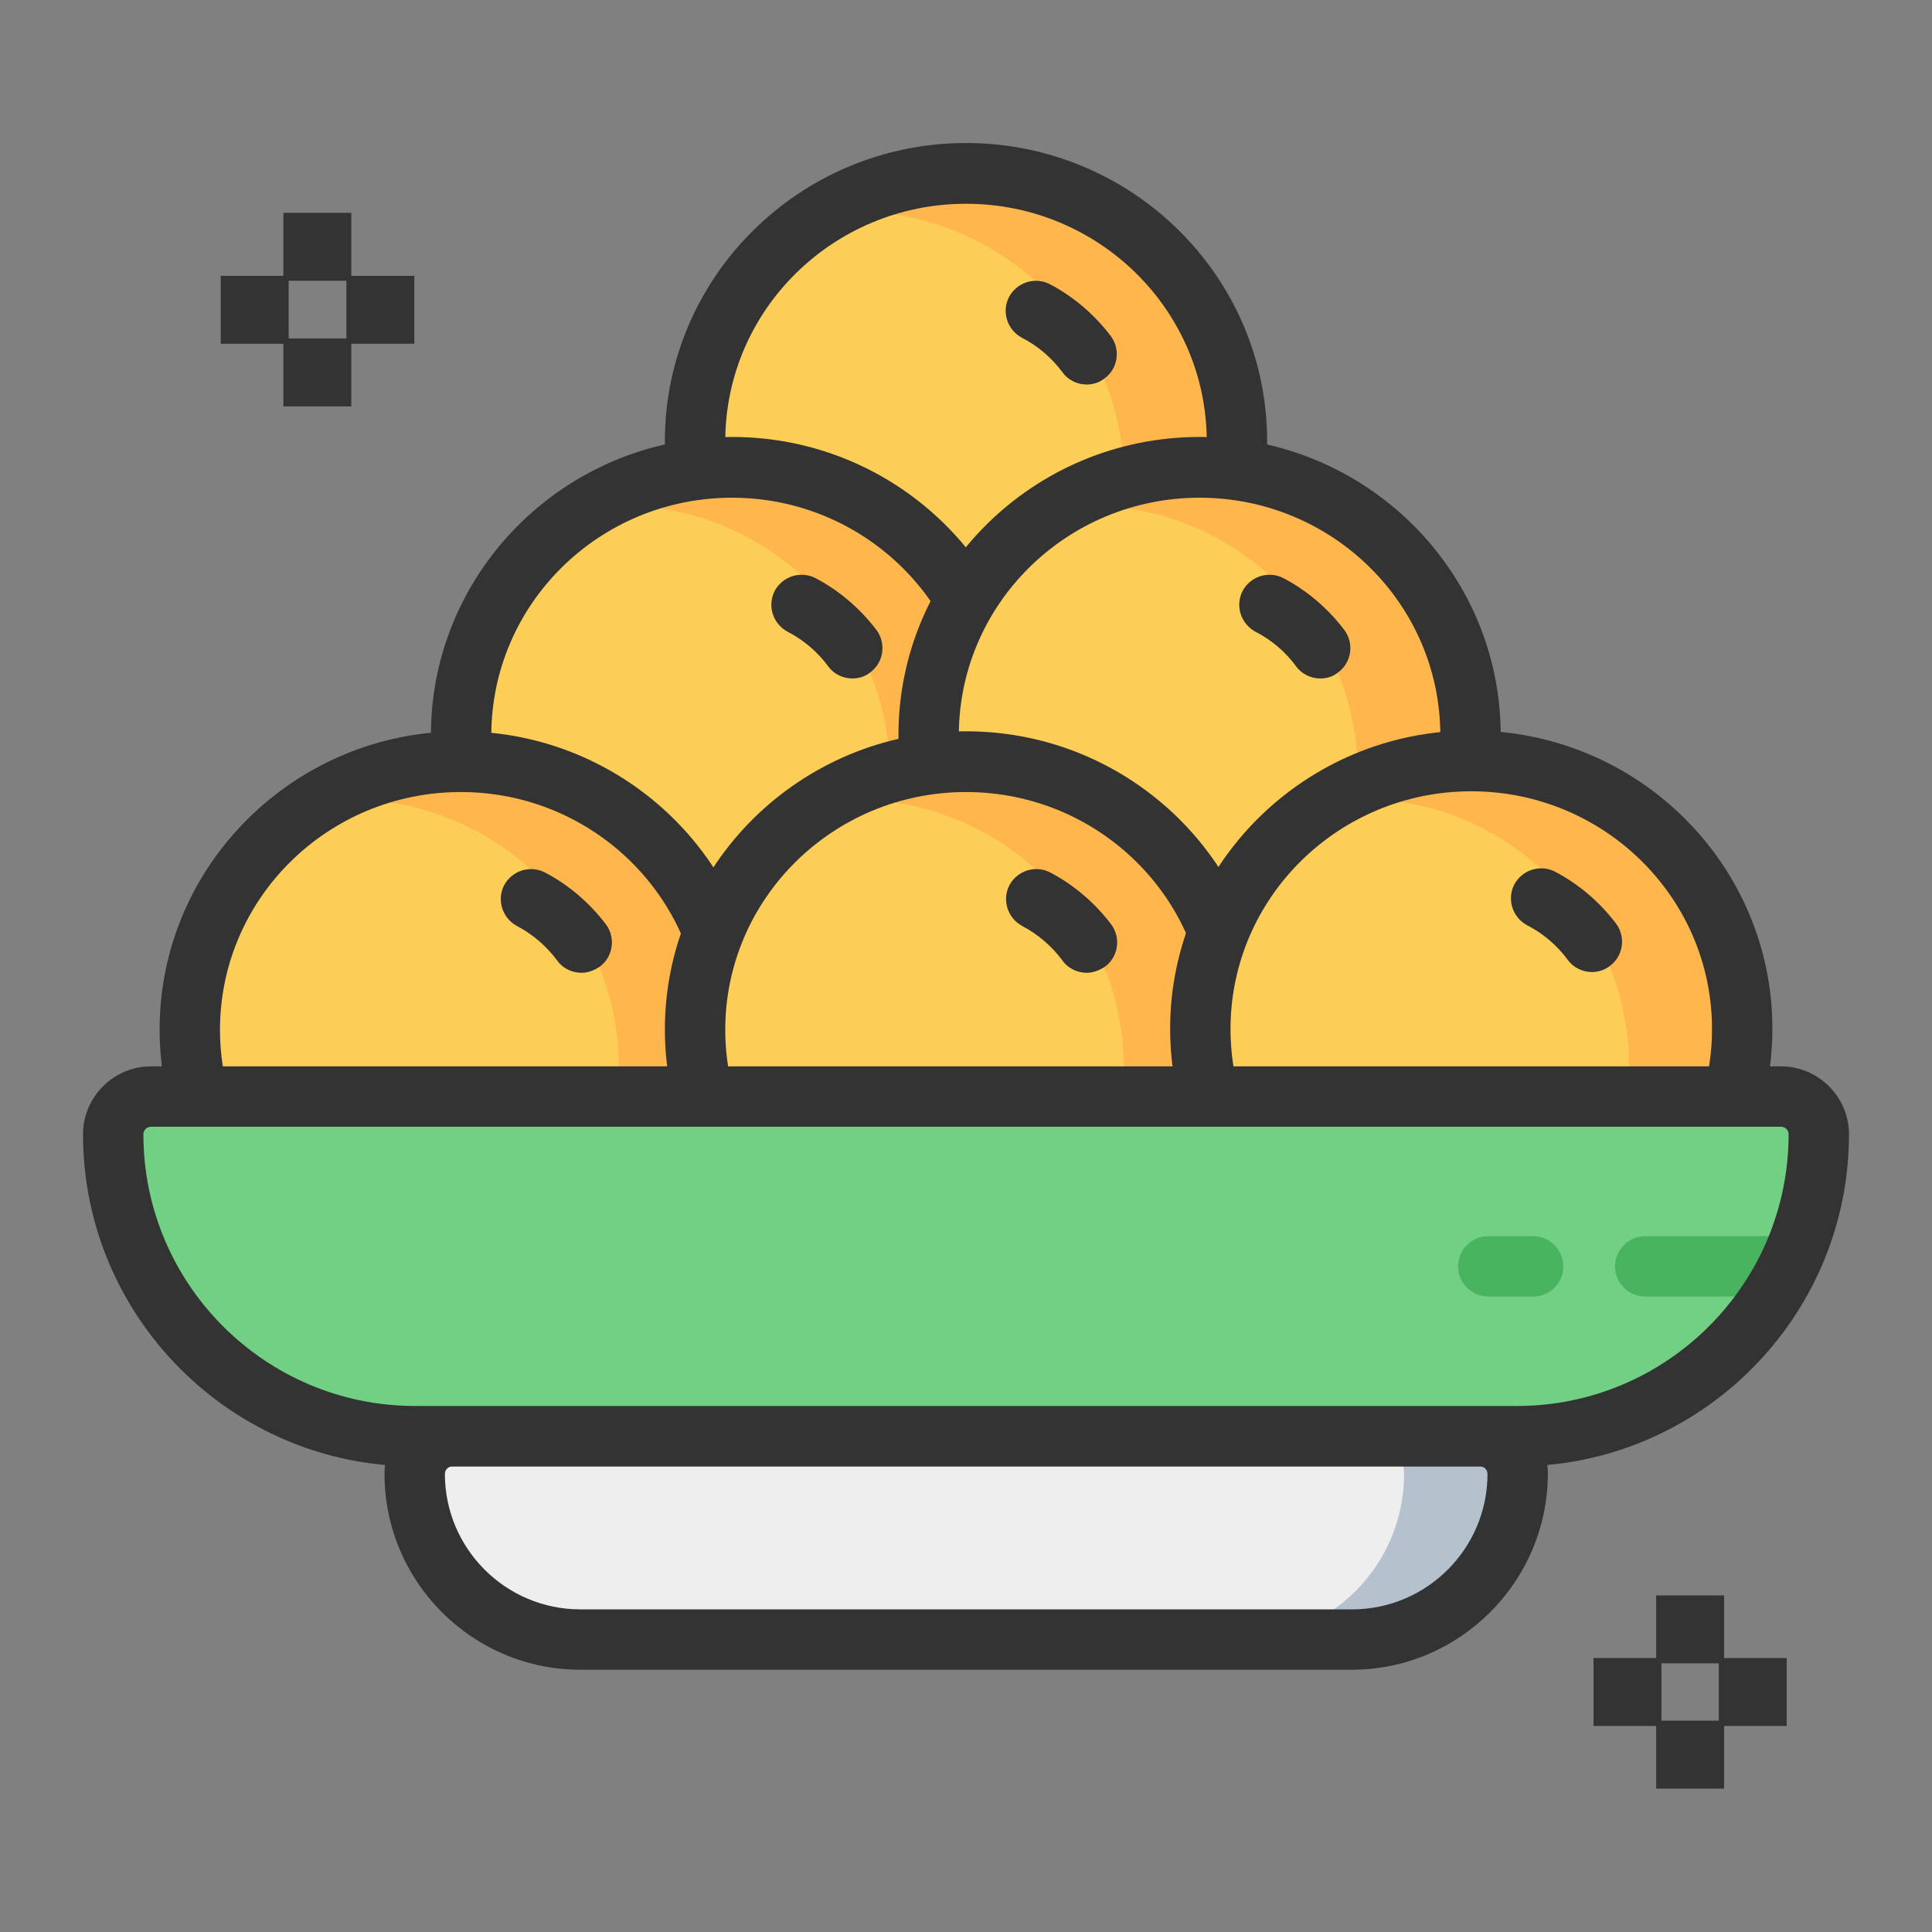
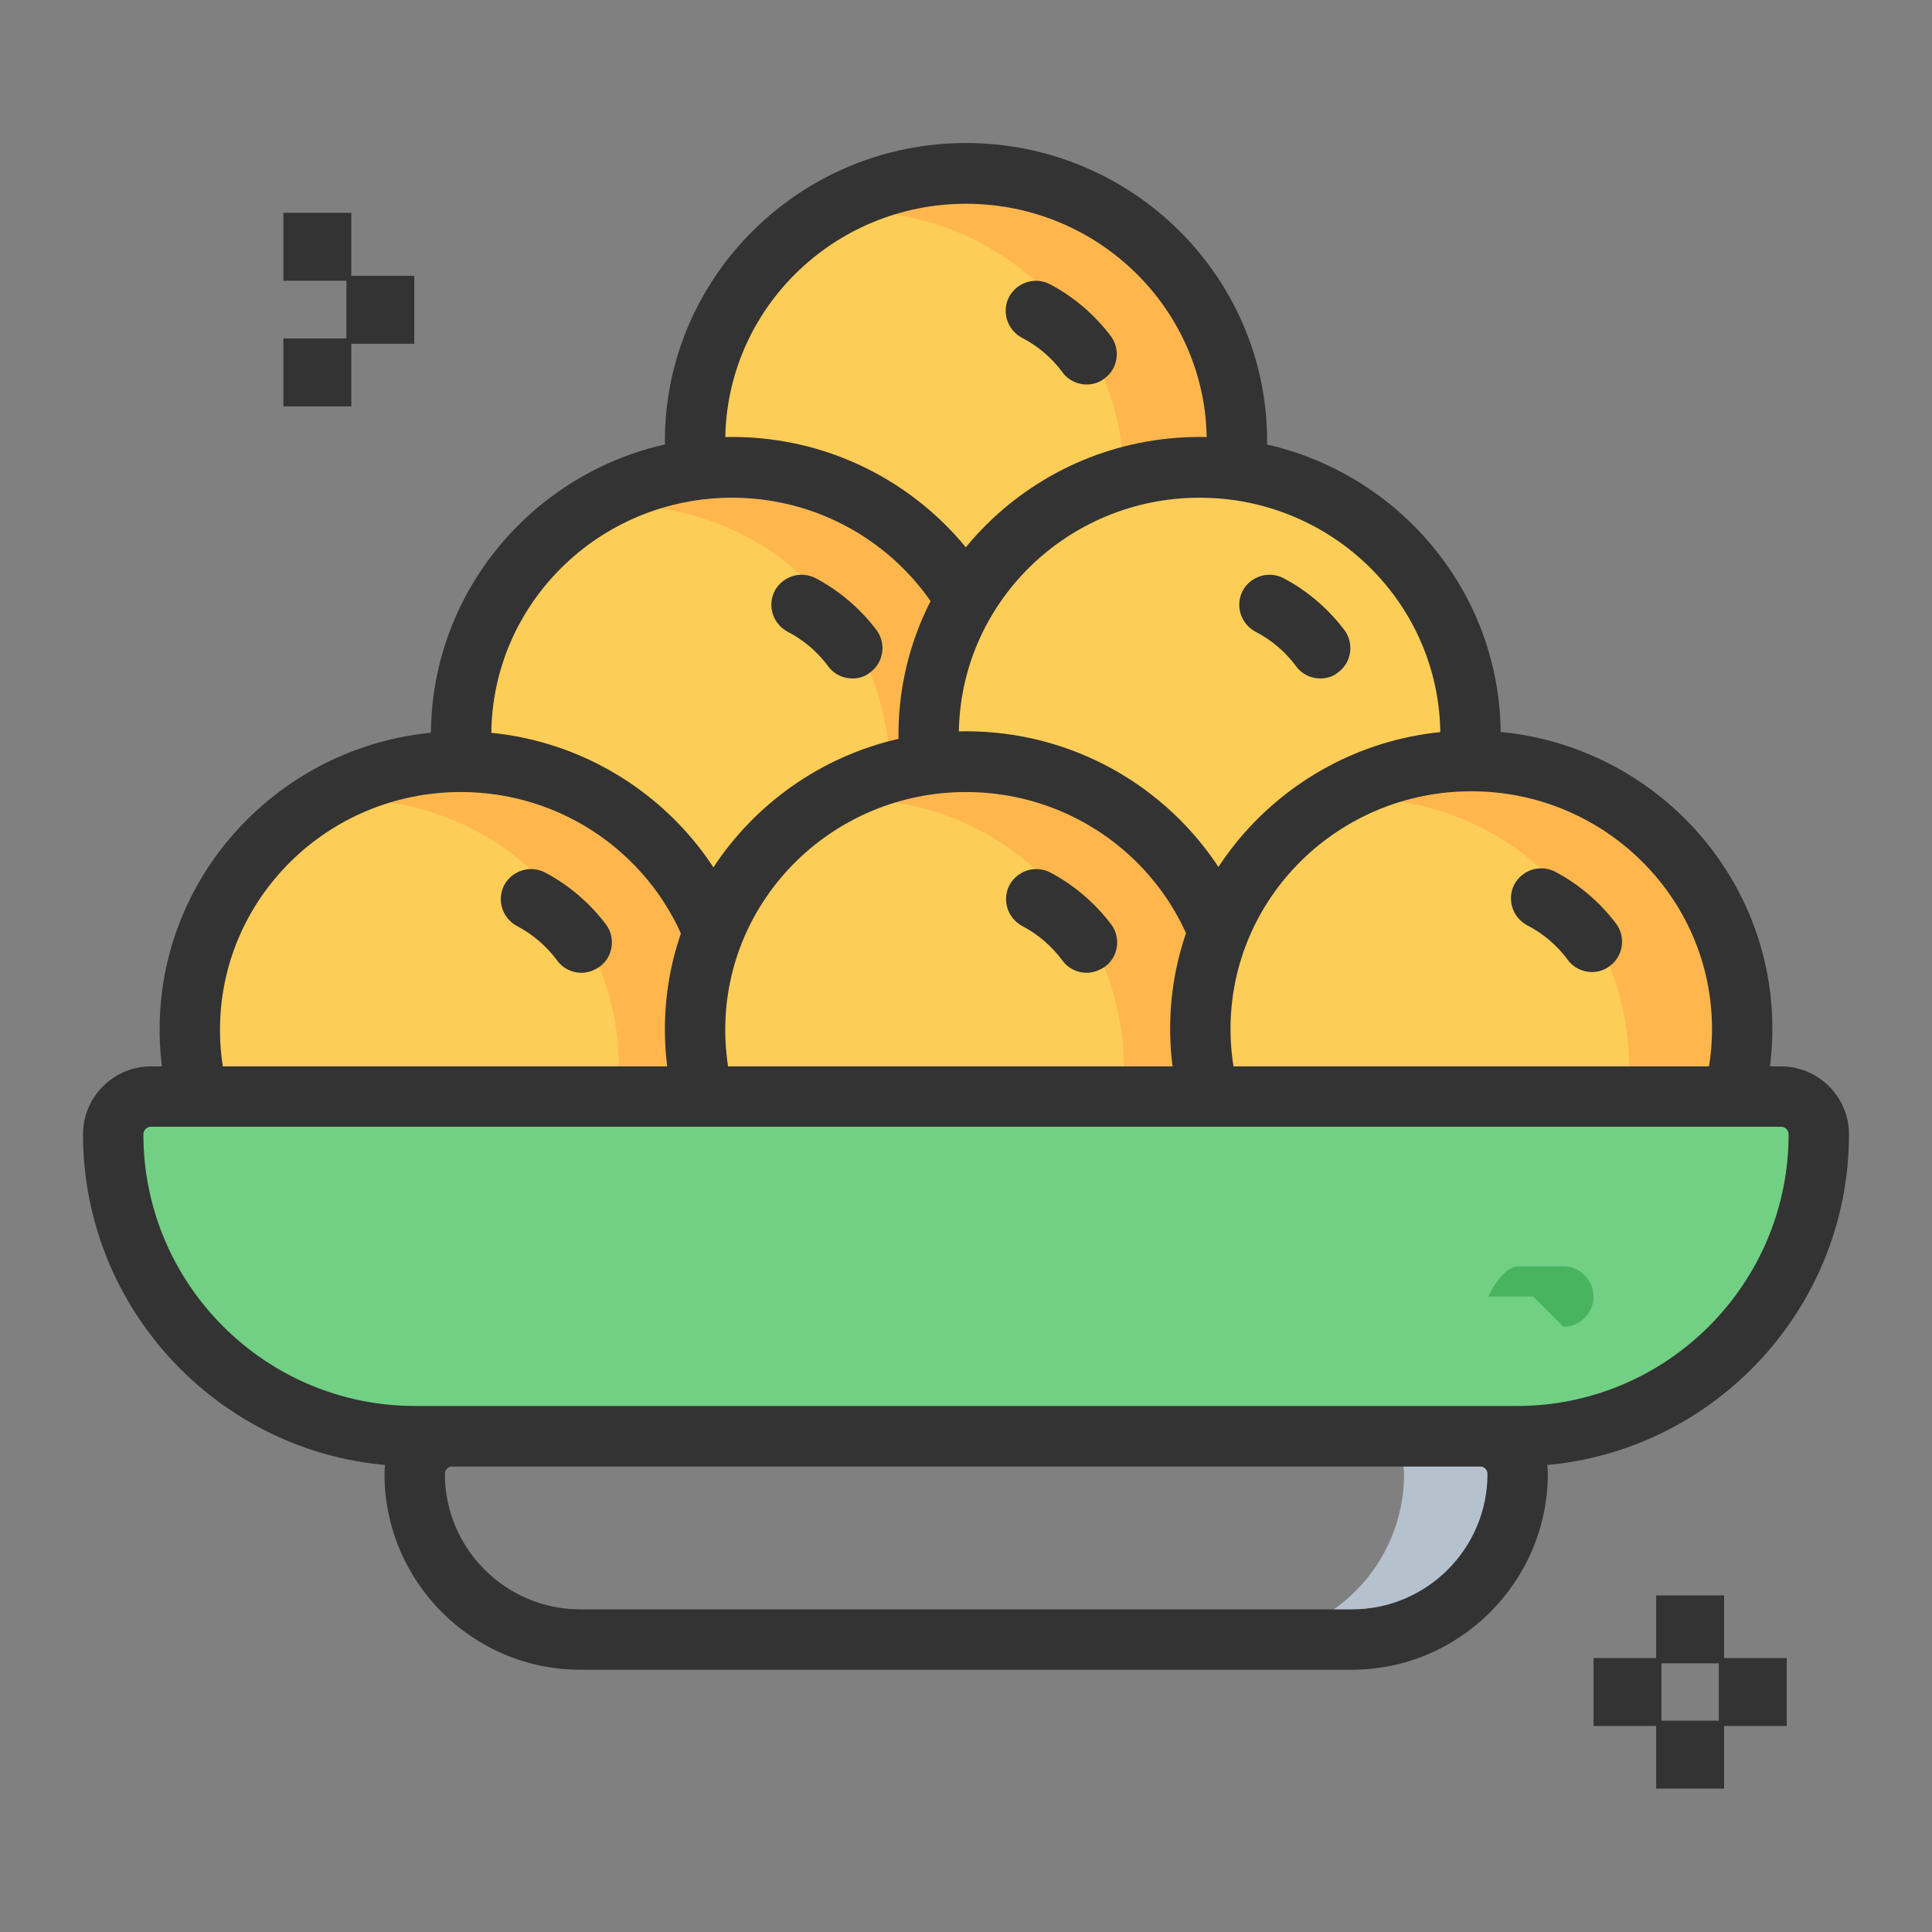
<svg xmlns="http://www.w3.org/2000/svg" viewBox="0 0 512 512">
  <rect x="0" y="0" width="512" height="512" fill="#808080" stroke="none" />
  <g id="_x34_0_crackers" />
  <g id="_x33_9_book" />
  <g id="_x33_8_crackers" />
  <g id="_x33_7_lamp" />
  <g id="_x33_6_lamp" />
  <g id="_x33_5_lamp" />
  <g id="_x33_4_lamp" />
  <g id="_x33_3_lamp" />
  <g id="_x33_2_crackers" />
  <g id="_x33_1_crackers" />
  <g id="_x33_0_lamp" />
  <g id="_x32_9_lamp" />
  <g id="_x32_8_Calender" />
  <g id="_x32_7_firework" />
  <g id="_x32_6_crackers" />
  <g id="_x32_5_decoration" />
  <g id="_x32_4_shopping" />
  <g id="_x32_3_crackers" />
  <g id="_x32_2_om" />
  <g id="_x32_1_offer" />
  <g id="_x32_0_gift_card" />
  <g id="_x31_9_plant" />
  <g id="_x31_8_pooja_room" />
  <g id="_x31_7_firework" />
  <g id="_x31_6_crackers" />
  <g id="_x31_5_crackers" />
  <g id="_x31_4_crackers" />
  <g id="_x31_3_hand" />
  <g id="_x31_2_lotus" />
  <g id="_x31_1_hamsa" />
  <g id="_x31_0_Rangoli" />
  <g id="_x30_9_Candle" />
  <g id="_x30_8_Calender" />
  <g id="_x30_7_swastika" />
  <g id="_x30_6_gift" />
  <g id="_x30_5_laddu">
    <g>
      <g>
        <g>
          <g>
            <g>
              <ellipse cx="256" cy="117" fill="#fccd57" rx="71.8" ry="71" />
              <path d="m327.8 117c0-39.2-32.2-71-71.8-71-13.7 0-26.5 3.8-37.4 10.4 2.4-.2 4.9-.4 7.4-.4 39.7 0 71.8 31.8 71.8 71 0 25.6-13.8 48.1-34.4 60.6 36.2-3.7 64.4-33.9 64.4-70.6z" fill="#ffb74d" />
              <path d="m256 195.9c-44 0-79.8-35.4-79.8-79 0-43.5 35.8-79 79.8-79s79.8 35.4 79.8 79-35.8 79-79.8 79zm0-141.9c-35.2 0-63.8 28.2-63.8 63s28.6 63 63.8 63 63.8-28.2 63.8-63-28.6-63-63.8-63z" fill="#333" />
            </g>
            <path d="m288 101.9c-2.4 0-4.9-1.1-6.4-3.2-2.8-3.8-6.5-7-10.8-9.2-3.9-2.1-5.4-6.9-3.4-10.8 2.1-3.9 6.9-5.4 10.8-3.4 6.3 3.3 11.9 8.1 16.2 13.8 2.6 3.5 1.9 8.6-1.7 11.2-1.4 1.1-3.1 1.6-4.7 1.6z" fill="#333" />
          </g>
          <g>
            <g>
              <ellipse cx="194" cy="194.9" fill="#fccd57" rx="71.8" ry="71" />
              <path d="m265.8 194.9c0-39.2-32.2-71-71.8-71-13.7 0-26.5 3.8-37.4 10.4 2.4-.2 4.9-.4 7.4-.4 39.7 0 71.8 31.8 71.8 71 0 25.6-13.8 48.1-34.4 60.6 36.1-3.7 64.4-33.9 64.4-70.6z" fill="#ffb74d" />
              <path d="m194 273.8c-44 0-79.8-35.4-79.8-79s35.8-79 79.8-79 79.8 35.4 79.8 79-35.8 79-79.8 79zm0-141.9c-35.2 0-63.8 28.2-63.8 63s28.6 63 63.8 63 63.8-28.2 63.8-63-28.7-63-63.8-63z" fill="#333" />
            </g>
            <path d="m225.9 179.8c-2.4 0-4.9-1.1-6.4-3.2-2.8-3.8-6.5-7-10.8-9.2-3.9-2.1-5.4-6.9-3.4-10.8 2.1-3.9 6.9-5.4 10.8-3.4 6.3 3.3 11.9 8.1 16.2 13.8 2.6 3.5 1.9 8.6-1.7 11.2-1.3 1.1-3 1.6-4.7 1.6z" fill="#333" />
          </g>
          <g>
            <g>
              <ellipse cx="317.9" cy="194.9" fill="#fccd57" rx="71.8" ry="71" />
-               <path d="m389.8 194.9c0-39.2-32.2-71-71.8-71-13.7 0-26.5 3.8-37.4 10.4 2.4-.2 4.9-.4 7.4-.4 39.7 0 71.8 31.8 71.8 71 0 25.6-13.8 48.1-34.4 60.6 36.1-3.7 64.4-33.9 64.4-70.6z" fill="#ffb74d" />
              <path d="m317.9 273.8c-44 0-79.8-35.4-79.8-79s35.8-79 79.8-79 79.8 35.4 79.8 79-35.7 79-79.8 79zm0-141.9c-35.2 0-63.8 28.2-63.8 63s28.6 63 63.8 63 63.8-28.2 63.8-63-28.6-63-63.8-63z" fill="#333" />
            </g>
            <path d="m349.9 179.8c-2.4 0-4.9-1.1-6.4-3.2-2.8-3.8-6.5-7-10.8-9.2-3.9-2.1-5.4-6.9-3.4-10.8 2.1-3.9 6.9-5.4 10.8-3.4 6.3 3.3 11.9 8.1 16.2 13.8 2.6 3.5 1.9 8.6-1.7 11.2-1.3 1.1-3 1.6-4.7 1.6z" fill="#333" />
          </g>
          <g>
            <g>
              <ellipse cx="122.1" cy="272.8" fill="#fccd57" rx="71.8" ry="71" />
              <path d="m194 272.8c0-39.2-32.2-71-71.8-71-13.7 0-26.5 3.8-37.4 10.4 2.4-.2 4.9-.4 7.4-.4 39.7 0 71.8 31.8 71.8 71 0 25.6-13.8 48.1-34.4 60.6 36.1-3.7 64.4-33.9 64.4-70.6z" fill="#ffb74d" />
              <path d="m122.1 351.8c-44 0-79.8-35.4-79.8-79 0-43.5 35.8-79 79.8-79s79.8 35.4 79.8 79c.1 43.6-35.8 79-79.8 79zm0-141.9c-35.2 0-63.8 28.2-63.8 63s28.6 63 63.8 63 63.8-28.2 63.8-63-28.6-63-63.8-63z" fill="#333" />
            </g>
            <path d="m154.1 257.8c-2.4 0-4.9-1.1-6.4-3.2-2.8-3.8-6.5-7-10.7-9.2-3.9-2.1-5.4-6.9-3.4-10.8 2.1-3.9 6.9-5.4 10.8-3.4 6.3 3.3 11.9 8.1 16.2 13.8 2.6 3.5 1.9 8.6-1.7 11.2-1.5 1-3.1 1.6-4.8 1.6z" fill="#333" />
          </g>
          <g>
            <g>
              <ellipse cx="256" cy="272.8" fill="#fccd57" rx="71.8" ry="71" />
              <path d="m327.8 272.8c0-39.2-32.2-71-71.8-71-13.7 0-26.5 3.8-37.4 10.4 2.4-.2 4.9-.4 7.4-.4 39.7 0 71.8 31.8 71.8 71 0 25.6-13.8 48.1-34.4 60.6 36.2-3.7 64.4-33.9 64.4-70.6z" fill="#ffb74d" />
              <path d="m256 351.8c-44 0-79.8-35.4-79.8-79 0-43.5 35.8-79 79.8-79s79.8 35.4 79.8 79-35.8 79-79.8 79zm0-141.9c-35.2 0-63.8 28.2-63.8 63s28.6 63 63.8 63 63.8-28.2 63.8-63-28.6-63-63.8-63z" fill="#333" />
            </g>
            <path d="m288 257.8c-2.4 0-4.9-1.1-6.4-3.2-2.8-3.8-6.5-7-10.7-9.2-3.9-2.1-5.4-6.9-3.4-10.8 2.1-3.9 6.9-5.4 10.8-3.4 6.3 3.3 11.9 8.1 16.2 13.8 2.6 3.5 1.9 8.6-1.7 11.2-1.5 1-3.2 1.6-4.8 1.6z" fill="#333" />
          </g>
          <g>
            <g>
              <ellipse cx="389.9" cy="272.6" fill="#fccd57" rx="71.8" ry="71" />
              <path d="m461.7 272.6c0-39.2-32.2-71-71.8-71-13.7 0-26.5 3.8-37.4 10.4 2.4-.2 4.9-.4 7.4-.4 39.7 0 71.8 31.8 71.8 71 0 25.6-13.8 48.1-34.4 60.6 36.2-3.6 64.4-33.8 64.4-70.6z" fill="#ffb74d" />
              <path d="m389.9 351.6c-44 0-79.8-35.4-79.8-79 0-43.5 35.8-79 79.8-79s79.8 35.4 79.8 79-35.8 79-79.8 79zm0-141.9c-35.2 0-63.8 28.2-63.8 63s28.6 63 63.8 63 63.8-28.2 63.8-63-28.6-63-63.8-63z" fill="#333" />
            </g>
            <path d="m421.9 257.6c-2.4 0-4.9-1.1-6.4-3.2-2.8-3.8-6.5-7-10.8-9.2-3.9-2.1-5.4-6.9-3.4-10.8 2.1-3.9 6.9-5.4 10.8-3.4 6.3 3.3 11.9 8.1 16.2 13.8 2.6 3.5 1.9 8.6-1.7 11.2-1.4 1.1-3.1 1.6-4.7 1.6z" fill="#333" />
          </g>
        </g>
        <g>
-           <path d="m358.2 434.5h-204.4c-24.2 0-43.9-19.6-43.9-43.9 0-5.5 4.5-10 10-10h272.3c5.5 0 10 4.5 10 10-.1 24.2-19.7 43.9-44 43.9z" fill="#eee" />
          <path d="m392.1 380.6h-30c5.5 0 10 4.5 10 10 0 24.2-19.6 43.9-43.9 43.9h30c24.2 0 43.9-19.6 43.9-43.9 0-5.5-4.4-10-10-10z" fill="#b6c1ce" />
          <path d="m358.2 442.5h-204.4c-28.6 0-51.9-23.3-51.9-51.9 0-9.9 8.1-18 18-18h272.3c9.9 0 18 8.1 18 18-.1 28.6-23.4 51.9-52 51.9zm-238.3-53.9c-1.1 0-2 .9-2 2 0 19.8 16.1 35.9 35.9 35.9h204.5c19.8 0 35.9-16.1 35.9-35.9 0-1.1-.9-2-2-2z" fill="#333" />
        </g>
        <g>
          <path d="m472 290.6h-432c-5.5 0-10 4.5-10 10 0 44.2 35.8 80 80 80h292c44.2 0 80-35.8 80-80 0-5.5-4.5-10-10-10z" fill="#71d084" />
          <g fill="#49b460">
-             <path d="m474 343.6h-38c-4.4 0-8-3.6-8-8s3.6-8 8-8h38c4.4 0 8 3.6 8 8s-3.6 8-8 8z" />
-             <path d="m406.3 343.6h-11.9c-4.4 0-8-3.6-8-8s3.6-8 8-8h11.9c4.4 0 8 3.6 8 8s-3.5 8-8 8z" />
+             <path d="m406.3 343.6h-11.9s3.6-8 8-8h11.9c4.4 0 8 3.6 8 8s-3.5 8-8 8z" />
          </g>
          <path d="m402 388.6h-292c-48.5 0-88-39.5-88-88 0-9.9 8.1-18 18-18h432c9.9 0 18 8.1 18 18 0 48.5-39.5 88-88 88zm-362-90c-1.1 0-2 .9-2 2 0 39.7 32.3 72 72 72h292c39.7 0 72-32.3 72-72 0-1.1-.9-2-2-2z" fill="#333" />
        </g>
      </g>
      <g fill="#333">
        <g>
          <path d="m75.1 56.4h18v18h-18z" />
-           <path d="m58.5 73.1h18v18h-18z" />
          <path d="m75.1 89.7h18v18h-18z" />
          <path d="m91.8 73.1h18v18h-18z" />
        </g>
        <g>
          <path d="m438.9 422.8h18v18h-18z" />
          <path d="m422.3 439.4h18v18h-18z" />
          <path d="m438.9 456h18v18h-18z" />
          <path d="m455.5 439.4h18v18h-18z" />
        </g>
      </g>
    </g>
  </g>
  <g id="_x30_4_lamp" />
  <g id="_x30_3_sparkler" />
  <g id="_x30_2_rocket" />
  <g id="_x30_1_lamp" />
</svg>